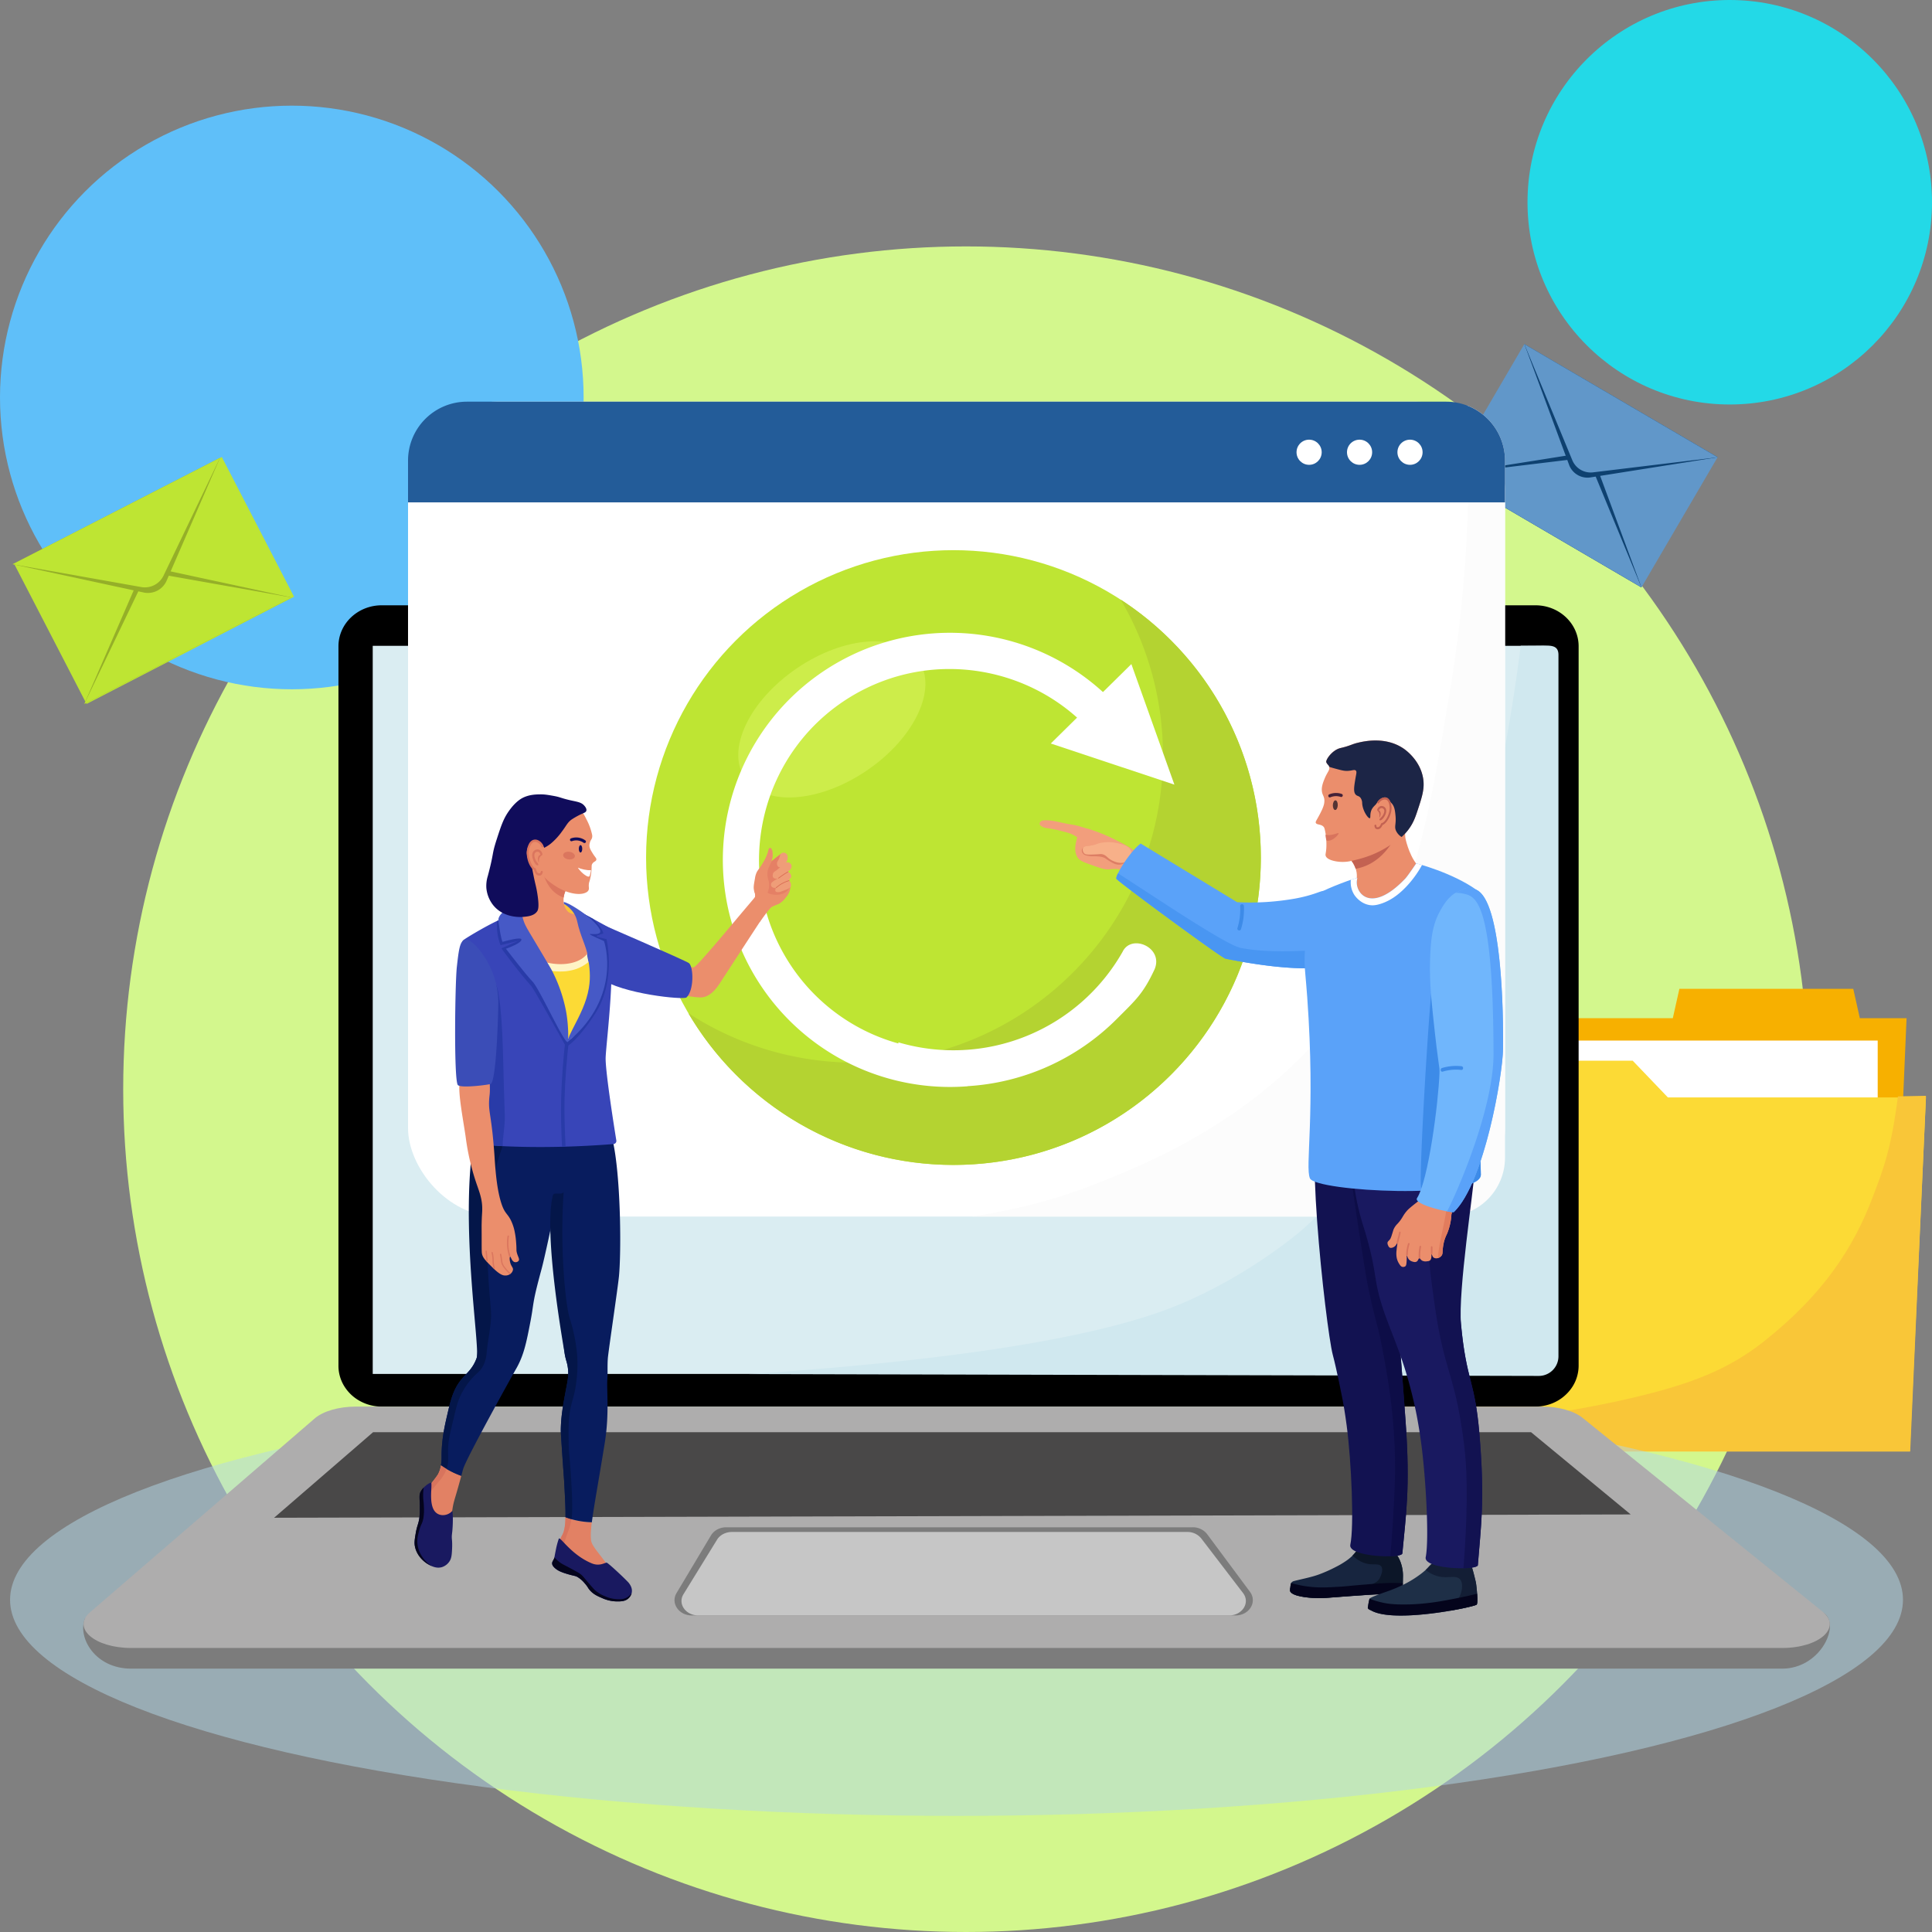
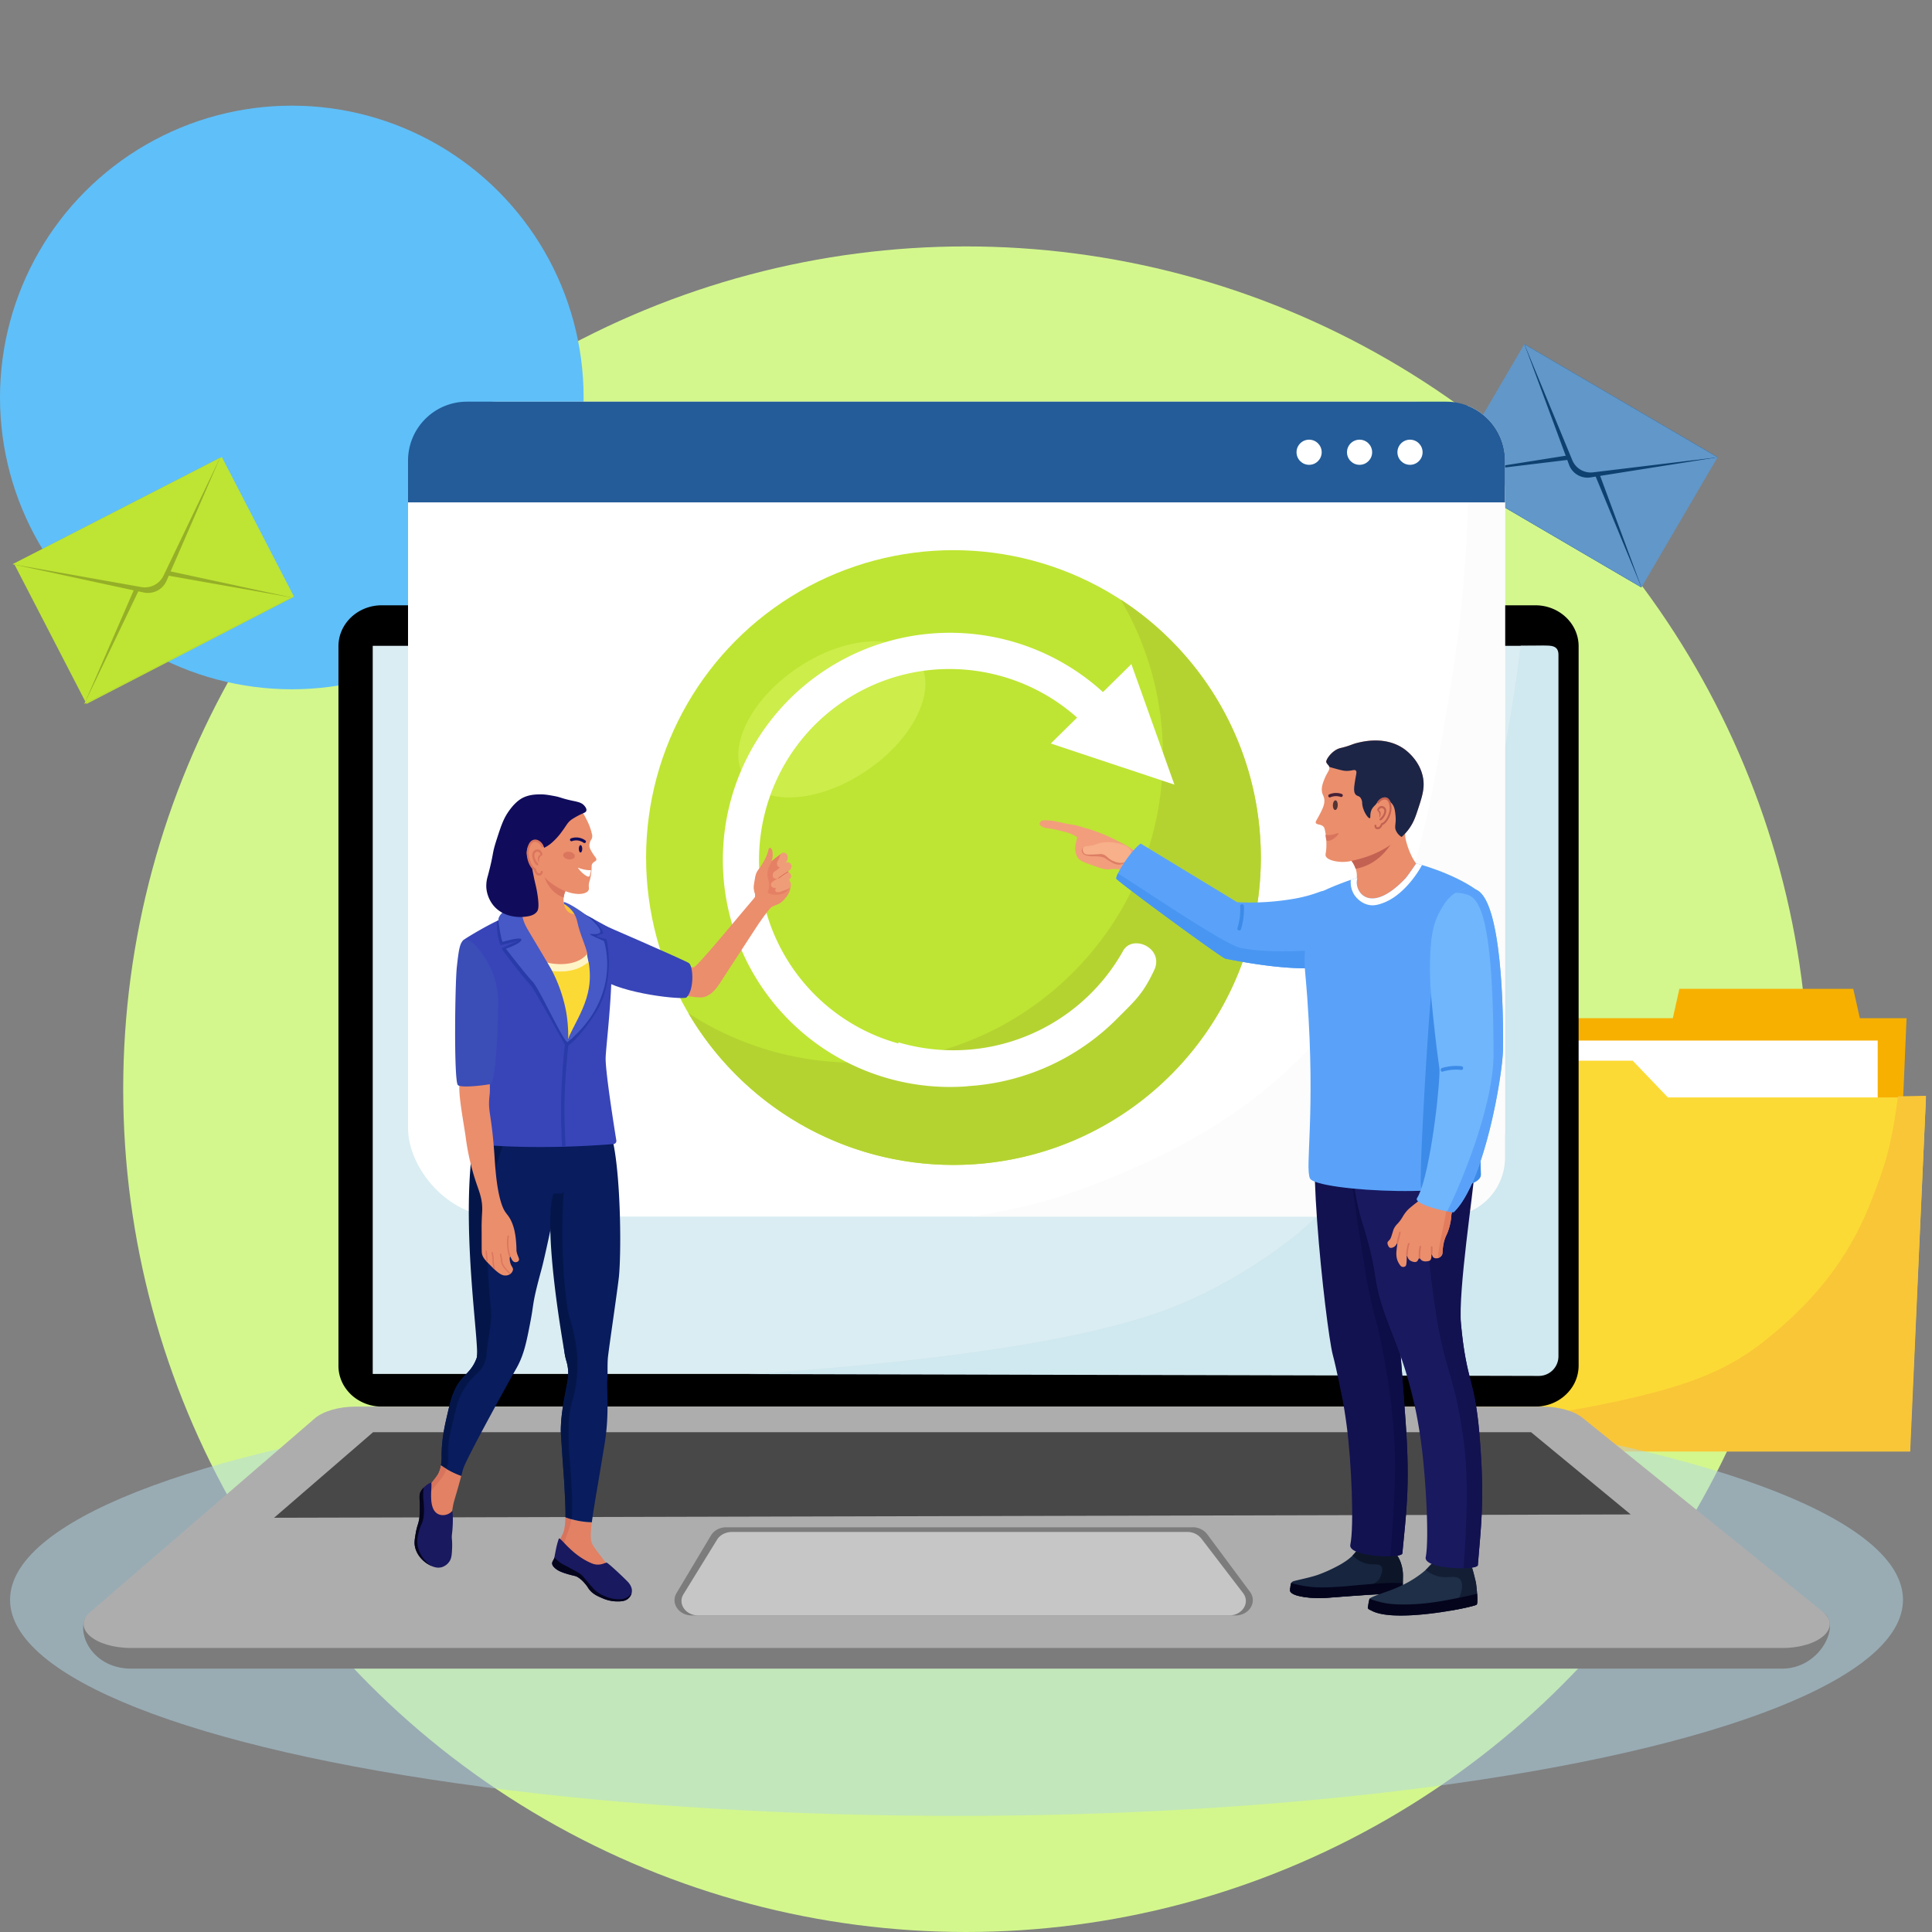
<svg xmlns="http://www.w3.org/2000/svg" viewBox="0 0 1920 1920">
  <rect x="0" y="0" width="1920" height="1920" fill="#808080" stroke="none" />
  <defs>
    <style>.cls-1{fill:#d3f78d;}.cls-2{fill:#23d9e7;}.cls-3{fill:#5fbff9;}.cls-4{fill:#6197c9;}.cls-5{fill:#0e4170;}.cls-6{fill:#bee533;}.cls-7{fill:#95af28;}.cls-8{fill:#f7b000;}.cls-9{fill:#fff;}.cls-10{fill:#fcda35;}.cls-11{fill:#f9c638;}.cls-12{fill:#ffe85f;}.cls-13{fill:#b3d9e8;opacity:0.5;}.cls-14{fill:#daedf2;}.cls-15{fill:#333;}.cls-16{fill:#7c7c7c;}.cls-17{fill:#aeadad;}.cls-18{fill:#494848;}.cls-19{fill:#c6c6c6;}.cls-20{fill:#d0e8ef;}.cls-21{fill:#fcfcfc;}.cls-22{fill:#235c99;}.cls-23{fill:#b4d331;}.cls-24{fill:#cded4a;}.cls-25{fill:#e28164;}.cls-26{fill:#eb8e6c;}.cls-27{fill:#e58065;}.cls-28{fill:#fba78d;}.cls-29{fill:#ef9d78;}.cls-30{fill:#d86a50;}.cls-31{fill:#081c5e;}.cls-32{fill:#041649;}.cls-33{fill:#d8745d;}.cls-34{fill:#191960;}.cls-35{fill:#fff4c5;}.cls-36{fill:#3845b8;}.cls-37{fill:#f9c23a;}.cls-38{fill:#293ba8;}.cls-39{fill:#db765e;}.cls-40{fill:#4659c6;}.cls-41{fill:#100c5b;}.cls-42{fill:#c36252;}.cls-43{fill:#04041c;}.cls-44{fill:#3b4db7;}.cls-45{fill:#f29e7c;}.cls-46{fill:#dd7e64;}.cls-47{fill:#f7b089;}.cls-48{fill:#5aa2f9;}.cls-49{fill:#4996f2;}.cls-50{fill:#1c2546;}.cls-51{fill:#543434;}.cls-52{fill:#442138;}.cls-53{fill:#17253f;}.cls-54{fill:#0c1628;}.cls-55{fill:#121251;}.cls-56{fill:#0d0d47;}.cls-57{fill:#1e2f47;}.cls-58{fill:#131e35;}.cls-59{fill:#3d8be8;}.cls-60{fill:#ffcc3e;}.cls-61{fill:#e27c5d;}.cls-62{fill:#70b6fc;}</style>
  </defs>
  <g id="Layer_2" data-name="Layer 2">
    <g id="Layer_1-2" data-name="Layer 1">
      <circle class="cls-1" cx="960" cy="1082.44" r="837.56" />
-       <circle class="cls-2" cx="1719.01" cy="200.99" r="200.99" />
      <circle class="cls-3" cx="290" cy="395" r="290" />
      <rect class="cls-4" x="1498.2" y="351.59" width="149.85" height="222.54" transform="translate(379.18 1586.89) rotate(-59.67)" />
      <path class="cls-5" d="M1566.15,451.28l-127,20.13L1631.28,583.8l-44.65-120.57A19.53,19.53,0,0,0,1566.15,451.28Z" />
      <path class="cls-4" d="M1563.17,456.41l-124,15L1631.28,583.8l-47.66-115.42A19.77,19.77,0,0,0,1563.17,456.41Z" />
      <path class="cls-5" d="M1559.56,462.54a19.54,19.54,0,0,0,20.46,12l127-20.14L1514.92,342Z" />
      <path class="cls-4" d="M1562.58,457.43a19.77,19.77,0,0,0,20.44,12l124-15L1514.92,342Z" />
      <rect class="cls-6" x="35.36" y="499.23" width="231.66" height="155.99" transform="matrix(0.89, -0.46, 0.46, 0.89, -246.85, 132.69)" />
      <path class="cls-7" d="M137.12,576.86,83.78,699.57,289.89,593.81,159.06,565.57A20.33,20.33,0,0,0,137.12,576.86Z" />
      <path class="cls-6" d="M140,582.35,83.78,699.57,289.89,593.81l-128-22.72A20.56,20.56,0,0,0,140,582.35Z" />
      <path class="cls-7" d="M143.32,588.94a20.32,20.32,0,0,0,22-11.25L218.63,455,12.52,560.71Z" />
      <path class="cls-6" d="M140.52,583.43a20.56,20.56,0,0,0,21.93-11.25L218.63,455,12.52,560.71Z" />
      <polygon class="cls-8" points="1662.42 1011.89 1668.96 982.69 1841.75 982.69 1848.29 1011.89 1894.72 1011.89 1879.69 1363.7 1349.11 1363.7 1334.08 1011.89 1662.42 1011.89" />
      <rect class="cls-9" x="1368.36" y="1034.1" width="497.66" height="277.75" transform="translate(3234.39 2345.95) rotate(-180)" />
      <polygon class="cls-10" points="1622.55 1054.09 1657.54 1090.61 1914 1090.61 1897.93 1442.42 1330.87 1442.42 1313.73 1054.09 1622.55 1054.09" />
      <path class="cls-11" d="M1886.13,1089.54c-6.61,52.47-14.62,72.73-25.2,100.55-18.93,49.76-48.86,96.25-108.12,143.1-35.66,28.2-73.41,42.62-131.5,56.16-64.88,15.14-163.44,31.12-291.28,26l1.24,27.1h567.07L1914,1089Z" />
      <path class="cls-12" d="M1454.74,1086l-99.26-.66a7.18,7.18,0,0,0-7.22,7.08c-.46,33.9-1.91,177.35,6.36,177.35,18.76,0-4-70.14,43.78-127.21,16.06-19.19,40-33.53,59.43-42.94C1464.66,1096.3,1462.32,1086,1454.74,1086Z" />
      <ellipse class="cls-13" cx="950.58" cy="1589.84" rx="940.58" ry="214.76" />
      <g id="LAPTOP">
        <path d="M1568.82,642.25v714.9a37.32,37.32,0,0,1-.66,7,38.56,38.56,0,0,1-7.1,16.28,42.86,42.86,0,0,1-24.34,16.08l-.31.08a43.28,43.28,0,0,1-10.54,1.25H379.3a44.52,44.52,0,0,1-22.36-5.95,41.8,41.8,0,0,1-15.38-15.24,38.63,38.63,0,0,1-5.21-18.63,8.72,8.72,0,0,1,0-.89V642.25c0-22.49,19.25-40.71,43-40.71H1525.87C1549.58,601.54,1568.82,619.76,1568.82,642.25Z" />
        <rect class="cls-14" x="370.41" y="641.81" width="1164.33" height="723.59" />
        <polygon class="cls-15" points="1328.85 1454.07 576.84 1454.07 591.58 1448.54 1315.13 1448.54 1328.85 1454.07" />
        <path class="cls-16" d="M1771,1658.29H130.48c-36.47,0-53.59-31.43-46.09-49.69l228.33-178.4c8.46-7.31,24.07-11.8,40.95-11.8H1532.52c16.39,0,31.61,4.24,40.24,11.2L1814,1604.13C1828.1,1617.31,1808.11,1658.29,1771,1658.29Z" />
        <path class="cls-17" d="M1771,1637.75H130.48c-36.47,0-59.24-19.75-40.95-35.53l223.19-192.56c8.46-7.31,24.07-11.8,40.95-11.8H1532.52c16.39,0,31.61,4.24,40.24,11.2l238.5,192.57C1830.78,1617.39,1808.11,1637.75,1771,1637.75Z" />
        <polygon class="cls-18" points="1620.57 1505.03 272.4 1508.33 370.79 1423.29 1521.52 1423.29 1620.57 1505.03" />
        <path class="cls-16" d="M1185.33,1517.8H721.72c-6.36,0-12.2,3.11-15.17,8.08l-34.22,57.29c-6,10.09,2.25,22.23,15.17,22.23h540.37c13.65,0,21.83-13.39,14.35-23.47l-42.55-57.28A17.84,17.84,0,0,0,1185.33,1517.8Z" />
        <path class="cls-19" d="M1179.84,1522.45H727.42c-6.21,0-11.91,2.94-14.81,7.65l-33.4,54.25c-5.88,9.56,2.2,21.05,14.81,21.05h527.33c13.32,0,21.3-12.68,14-22.22l-41.52-54.25A17.57,17.57,0,0,0,1179.84,1522.45Z" />
        <path class="cls-20" d="M1528.79,641.65l-17.52.11c-17,133.91-43.62,232.07-68.49,311.84-44.09,141.43-85.44,212.94-148.51,268.37,0,0-52.1,45.79-125.07,75.56-79.9,32.6-227.14,54.89-424.58,68l784.63,1.85a19.53,19.53,0,0,0,19.53-19.52v-697C1548.78,640,1539.57,641.65,1528.79,641.65Z" />
      </g>
      <rect class="cls-9" x="405.5" y="399.18" width="1090.17" height="809.81" rx="87.95" />
      <path class="cls-21" d="M1458,403a1347.84,1347.84,0,0,1-16.33,279c-22.76,138.28-38.49,233.9-112.35,327.68C1248,1113,1142.56,1155.13,1090.61,1175.88c-40,16-78.14,25.68-124.5,33.11h471a58.55,58.55,0,0,0,58.55-58.55V457.74A58.58,58.58,0,0,0,1458,403Z" />
      <path class="cls-22" d="M1495.67,457.74a58.56,58.56,0,0,0-58.55-58.56H464.05a58.55,58.55,0,0,0-58.55,58.56v41.53H1495.67Z" />
      <circle class="cls-9" cx="1351.12" cy="449.44" r="12.5" />
      <circle class="cls-9" cx="1300.98" cy="449.44" r="12.5" />
      <circle class="cls-9" cx="1401.25" cy="449.44" r="12.5" />
      <circle class="cls-6" cx="947.54" cy="852.22" r="305.47" />
      <path class="cls-23" d="M1113.71,595.87a304.07,304.07,0,0,1,42,154.68c0,168.7-136.76,305.47-305.47,305.47a304,304,0,0,1-166.16-49.12c53.08,90.23,151.2,150.79,263.46,150.79,168.7,0,305.47-136.76,305.47-305.47C1253,744.8,1197.55,650.33,1113.71,595.87Z" />
      <ellipse class="cls-24" cx="826.68" cy="714.94" rx="104.28" ry="61.55" transform="translate(-258.75 586.95) rotate(-34.13)" />
      <polygon class="cls-9" points="1044.26 738.89 1167.1 779.76 1124.34 659.95 1044.26 738.89" />
      <path class="cls-9" d="M1115.56,946a193.37,193.37,0,0,1-222.75,89.87c0,.38,0,.75,0,1.13a189,189,0,0,1-111.47-84.86c-53.85-89.64-24.74-206.37,64.89-260.23,81.29-48.84,184.86-29.45,243.61,41.44,10.06-6.73,19.78-13.88,28.28-22.44a225.68,225.68,0,1,0-156.53,368.62l0-.12a228.71,228.71,0,0,0,148.27-66.78c19-19,26.2-25.09,37.51-49.25C1156.72,941.55,1124.26,927.57,1115.56,946Z" />
      <path class="cls-25" d="M438.25,1456.22a28.83,28.83,0,0,1-2.82,8.68c-1.48,2.83-10.72,14.07-11.89,15.64-4.49,6-1.07,13.56-.43,27.49.81,17.41-3.8,21.73.43,28.91,3.11,5.29,9.4,9.39,13.59,7.58,3-1.3.91-6.16,6.79-20.38,5.1-12.32,4.81-22.93,7.22-31.75,1.3-4.75,1.43-4.74,4.25-14.7,1.47-5.21,2.4-8.62,3-11a84.24,84.24,0,0,1-20.18-10.45Z" />
      <path class="cls-26" d="M755.32,915.93c.23-.53,9.16-12.81,11.2-14.29,1.87-1.35,6.25-2.69,7.94-3.66a21.78,21.78,0,0,0,6.33-5.9,19.52,19.52,0,0,0,4-6.72,15,15,0,0,0,.56-7.21c-.49-2.67-1.53-3.59-2.77-6.09-1.8-3.66-2.32-8.16-3.35-17.17-.48-4.14-.52-5.94-1.7-6.42-.94-.38-2,.33-6.69,4.15-4,3.28-6.05,4.92-8.31,7-3.77,3.39-5.65,5.09-6.2,5.76a30.71,30.71,0,0,0-6.53,14.85c-.29,2.25,1,8.55.43,11.5-.22,1.07-8.12,13.9-9.37,15C735.45,911.24,754.66,917.46,755.32,915.93Z" />
      <path class="cls-27" d="M782.56,872.06a22.42,22.42,0,0,1-1.77-5.54l-4.63-17.88c-1.8,1.25-5.13,3.8-5.34,4l-4,3.22c-.59.77-1.2,1.62-1.79,2.53-1.9,2.9-3,4.52-3.41,6.94-.41,2.23.18,2.56,1.14,9.67.53,3.95.79,6,.6,7.95-.42,4.3-.42,2.32-.71,3.66-.36,1.6,12.32,5.51,19.6-1.11,1.19-1.08,2.45-3.57,3.25-4.65a14.23,14.23,0,0,0-.22-2.68C784.84,875.48,783.8,874.56,782.56,872.06Z" />
      <path class="cls-28" d="M774.05,872.6l-.32.15Z" />
      <path class="cls-29" d="M784.3,875c-.22-1.45,1.74-1.91,2-3.72a4.91,4.91,0,0,0-1.93-4.15c-.47-.33-.9-.46-1-.85-.08-.59.84-.86,1.79-1.9a5.28,5.28,0,0,0,1.52-3.7,4.07,4.07,0,0,0-.74-2,4.32,4.32,0,0,0-2.62-1.67,4.6,4.6,0,0,0-2.43.22c-1.06.37-1.55.92-2.95,2.24-.32.31-2.25,2.12-4.23,3.75-1.15.95-1.73,1.43-2.43,1.94-1.68,1.23-2.17,1.38-2.68,2.22a5.08,5.08,0,0,0-.66,2.75,3.05,3.05,0,0,0,.36,1.79,3.2,3.2,0,0,0,2.24,1.23,6,6,0,0,0,3.17-.4l.32-.15-.32.15a30.38,30.38,0,0,0-6.24,3.82,3.47,3.47,0,0,0-1.18,1.69,3.19,3.19,0,0,0,.61,2.86,3.52,3.52,0,0,0,2.14,1.15,7,7,0,0,0,2.08.07s-1,2.14-.46,3.28c.48,1,2.18,1,2.77,1,1.21,0,1.93-.29,3.83-1,3.66-1.41,4.68-1.59,6.63-2.8,1.48-.92,1.76-1.35,1.9-1.64.73-1.47.13-3.5-.62-4.75C784.67,875.57,784.39,875.58,784.3,875Z" />
      <path class="cls-30" d="M782.08,866.68c-.81.46-1.74,1-2.47,1.46l-.45.3c-1.9,1.27-4.49,3-5.86,4.14l.42.51c1.34-1.11,3.92-2.84,5.8-4.1l.45-.31c.71-.47,1.62-1,2.43-1.43l1.15-.65-.33-.56C782.89,866.24,782.5,866.45,782.08,866.68Z" />
-       <path class="cls-30" d="M783,875.16a24.63,24.63,0,0,0-2.8,1.06,46.48,46.48,0,0,0-5,2.63c-1,.64-2.91,2.14-4.28,3.23l.4.51c1.36-1.08,3.23-2.57,4.23-3.18a44.38,44.38,0,0,1,4.89-2.6,23.82,23.82,0,0,1,2.73-1l1.24-.44-.25-.6C783.87,874.86,783.46,875,783,875.16Z" />
      <path class="cls-26" d="M762.65,868.87a17.47,17.47,0,0,1,.56-4.63c.52-2,1-2.5,2.17-5.09a29.65,29.65,0,0,0,2.2-6.26,19.2,19.2,0,0,0,0-7.14,6.89,6.89,0,0,0-.94-2.21,1.39,1.39,0,0,0-2.34-.39c-.75.66-.45,1.88-2,6a46.19,46.19,0,0,1-3.17,6.68,73.93,73.93,0,0,1-4.41,7,34.1,34.1,0,0,0-2.44,3.47,20.43,20.43,0,0,0-2,6.62c-1,5.56-1.5,8.35-1.15,10.63.37,2.44.87,5.64,3.46,7.23a7,7,0,0,0,6.7.18c4.53-2.38,6-10.61,4.47-16A20.06,20.06,0,0,1,762.65,868.87Z" />
      <path class="cls-29" d="M782.21,849.39a4.22,4.22,0,0,0-3.9-2,3.71,3.71,0,0,0-1.77.64c-1.31.92-1.22,2.21-2.11,4.63-1.17,3.21-2.22,3.34-2.24,5.36a4.06,4.06,0,0,0,1.27,3.37,3.54,3.54,0,0,0,2.91.48,4.54,4.54,0,0,0,2.08-1.65c2.32-2.6,3.48-3.9,3.89-5.09a8.59,8.59,0,0,0,.45-3.46A4.87,4.87,0,0,0,782.21,849.39Z" />
      <path class="cls-25" d="M562,1507.79c-.15,7.92-1,13.38-3,17.3a42.41,42.41,0,0,0-5.1,16.12c-.35,3.66-.78,8.27,1.27,12.32,2.82,5.53,7.35,4.22,17.84,9.48s13.42,10.34,23.36,11.85c5,.76,6.25-.22,6.8-.95.8-1.08,11.5,3.76,3-13.78-5.55-11.52-17.81-22.15-18.77-29.35a52.79,52.79,0,0,1,0-10.9c.16-2.12.39-4.46.71-7.07a80,80,0,0,1-26.21-5Z" />
      <path class="cls-31" d="M565.48,1128.66c-4.1-17.14-69.36-19.7-81.6-2-3.26,4.7-6.33,212.35-10.23,223.07-4,11-10.22,15-15.29,21.33-8.09,10-10.6,20.83-14,35.55-2.22,9.54-5.5,23.69-5.52,39.81a57.9,57.9,0,0,1-.58,9.81,84.24,84.24,0,0,0,20.18,10.45c1.09-4.11,1.35-5.28,2.06-7.46,3.65-11.25,48-91.27,52.23-98.59,7.93-13.7,10.41-26.53,14.44-47.39,2.71-14,2.2-16.73,5.53-30.81,1.71-7.24,4.17-16.35,5.52-21.33C544,1239.79,566.1,1131.22,565.48,1128.66Z" />
      <path class="cls-31" d="M615.15,1268c3.1-33.06,1-144.5-14.41-151.92-19.42-9.33-44-3.67-48.83,15.26-9.59,37.86,8,206,9.23,213.66,1.18,7.46,2.77,9,3.4,16.12.65,7.42-.57,11.52-2.55,22.27-2.52,13.71-4.55,24.8-4.67,37.92,0,2,.41,8.5,1.27,21.33,1.82,27.08,1.79,24.66,2.13,30.81.8,14.92,1.4,26,1.25,34.36a80,80,0,0,0,26.21,5c1.83-14.83,6.3-38.38,12.88-79.2,4.7-29.11,1.64-53.4,2.55-63.51.4-4.46-.09-12.1.43-19.9C604.46,1343.72,614.06,1279.62,615.15,1268Z" />
      <path class="cls-32" d="M471.93,1125.14c-16.13,88.62,5.62,213.86,1.72,224.58-4,11-10.22,15-15.29,21.33-8.09,10-10.6,20.83-14,35.55-2.22,9.54-5.5,23.69-5.52,39.81a57.9,57.9,0,0,1-.58,9.81c1.73,1.21,3.57,2.42,5.57,3.59,2.73-7.63.88-11.65,1.61-23.09.42-6.59,2.16-13.8,5.64-28.21,2.4-9.91,3.63-15,5.64-19.42a71.23,71.23,0,0,1,11.91-18.8c5.51-6.2,8.25-6.94,11.28-12.54a33.68,33.68,0,0,0,3.76-13.79c1.1-12.15,4.08-24.14,4.39-36.34.39-15.49-16.12-113.87,17.55-182.48C500,1126.52,472.82,1120.24,471.93,1125.14Z" />
      <path class="cls-33" d="M435.43,1464.9c-1.48,2.83-10.72,14.07-11.89,15.64-2.3,3.07-2.52,6.56-2.11,11.08a208.76,208.76,0,0,1,14.6-19.18,37.69,37.69,0,0,0,7.52-11.91l.27-.72c-2-1.17-3.84-2.38-5.57-3.59A28.83,28.83,0,0,1,435.43,1464.9Z" />
      <path class="cls-34" d="M428.63,1473.63c-.23-1.31-8.89,4.14-11.09,9.78-1.17,3-.37,7.27-.37,12.94,0,4.49,0,7.32-.22,10-.58,7.62-2.42,9-3.82,17.41-1,6-1.5,9-.85,12.74,2,11.09,11.45,17,12.53,17.63,3,1.78,8.59,5.15,14.65,3.18a14.19,14.19,0,0,0,7-5.3c1.92-2.73,2.45-5.57,2.76-11.68.58-11.2-.75-10.22,0-16.14,1.24-9.84.94-23.55,0-22.46-4.05,4.83-13.95,6.31-18.21-1.4C426.51,1492.1,429.39,1477.89,428.63,1473.63Z" />
      <path class="cls-10" d="M536.44,954.5c-1.7,4.12,5.75,7.11,13.31,21.52,3.83,7.28,5.67,13.92,9.34,27.18,2.13,7.67,3.2,11.61,3.4,16.7.24,6,1.72,12.21,3,12.89,2.67,1.41,9.47-12,15.7-22.51,11.9-20.08,11.77-39.66,11.61-48.42-.14-7.08-.49-25.42-7.08-27.18-4.3-1.15-6.57,6-16.42,11.61C553.53,955.26,538.85,948.66,536.44,954.5Z" />
      <path class="cls-35" d="M585.71,934.68c-4.3-1.15-6.57,6-16.42,11.61-15.76,9-30.44,2.37-32.85,8.21-1.08,2.61,1.52,4.77,5.49,9.67,6.31.85,15.89,2.12,23.55.6,5.19-1,14.19-2.34,26.62-15.32C591.32,942.57,589.61,935.72,585.71,934.68Z" />
      <path class="cls-26" d="M750.21,891.68c-9.7,11.08-57.93,70.13-61,69.73-28.54-3.73-82.48-33.78-85.84-33-8.15,1.86-13.77,16.8,13,37,6.7,5,55,25.33,79.52,25.84,5.08.11,11.84-2.46,18.93-13.26,9-13.71,47.53-73.3,48.65-74.24C759.34,901,754.9,893.34,750.21,891.68Z" />
      <path class="cls-36" d="M596.28,972.08c21.79,15.73,83.24,21.82,86,19.14,7.53-7.35,7-29.81,2.51-34-2.25-2.13-92.7-41.27-92.7-41.27C584.79,920.38,574.63,956.44,596.28,972.08Z" />
      <path class="cls-37" d="M567.59,902.26a39.68,39.68,0,0,0-4.67-2.69c-4.39-2.24-11.42-5.82-20.25-7.36-4.69-.82-18.65-3.25-30.29,4.24-3.92,2.53-7.62,6.2-7.08,7.08.64,1.06,6.74-2.86,14.3-4.67,12.91-3.1,24.42,1.3,33.26,4.67C570,910.07,578,919,579.48,917.41,580.77,916,575.39,907.59,567.59,902.26Z" />
      <path class="cls-26" d="M565.1,880c-.68,1.47-2.31,2.95-3.68,6.79a20.23,20.23,0,0,0-1.13,10.48,15,15,0,0,0,3.68,8.21c3.23,3.3,6.37,2.41,11,4.53,7,3.15,14,29.33,9.91,36-8.7,14.09-32.85,14.6-48.7,8.21-15.54-6.28-30.31-22.12-28.31-35.39,1-6.72,5.43-6.89,9.34-17.84,3.21-9,1.78-13.11,3.12-26.62,1.82-18.33,2.73-27.49,7.93-30C540.36,838.42,569.71,870,565.1,880Z" />
      <path class="cls-36" d="M460.2,934.56c1.16-1.56,33.06-20.53,41.48-22.34a14.34,14.34,0,0,1,4.53-.56c8.44.87,13.15,12.77,17.56,22.65,11.55,25.91,12.72,19.27,26.89,51.53,8.59,19.55,9.7,25.48,10.2,28.88,2.11,14.38,2.07,17.32,4.62,18.07,3.2.93,7.7-7.12,10.38-13,10.26-22.42,15.39-33.63,16.43-49.54.58-8.94-1.26-31.74-15.36-51.45-2.89-4-6.25-14.51-5.6-15.09.4-.35,35.54,18.88,36.18,19.48,4.5,4.21.92,25.93.07,51.3-1.14,33.7-5.81,70.27-5.71,77.87.18,15.36,8.42,67.37,10.63,81a3.12,3.12,0,0,1-2.83,3.59c-85.56,6.79-139.62-.22-139.62-.22s15.3-57.79,20.81-86.88C496.88,1018.13,450.17,948,460.2,934.56Z" />
      <path class="cls-38" d="M558.53,1139.41c-.8-15.45-1.27-33-.85-48.49.49-18.14,2.18-40.58,4.33-58.61l3.47.48c-2.13,17.92-3.92,40.18-4.41,58.23-.41,15.36.21,33,1,48.32Z" />
      <path class="cls-38" d="M493.9,922.4a51.75,51.75,0,0,0,3.55,16.93l17.75-4.39-16.92,7.52s16.34,22.64,29.46,37.18c3.08,3.42,34.88,60.79,34.88,60.79s10.66-4.94,28.83-33c21.25-32.81,11.28-74.16,11.28-74.16s-10-2.18-10-2.93,6.68-2.5,6.68-2.5,1-2.81-7.31-11.91c-.81-.89-1.65-1.79-2.53-2.7-9-4.88-18-9.68-18.22-9.5-.65.58,2.71,11.06,5.6,15.09,14.1,19.71,15.94,42.51,15.36,51.45-1,15.91-6.17,27.12-16.43,49.54-2.68,5.86-7.18,13.91-10.38,13-2.55-.75-2.51-3.69-4.62-18.07-.5-3.4-1.61-9.33-10.2-28.88-14.17-32.26-15.34-25.62-26.89-51.53-4.41-9.88-9.12-21.78-17.56-22.65a14.34,14.34,0,0,0-4.53.56,38.05,38.05,0,0,0-7.86,3.25C493.77,917.37,493.77,919.72,493.9,922.4Z" />
      <path class="cls-39" d="M565.1,880a5.13,5.13,0,0,0,.38-1.26A50.05,50.05,0,0,1,557,873.1c-11.34-9.27-14.63-20.52-17-19.54-3.23,1.34-1.68,24.3,13.17,34.83a29,29,0,0,0,7,3.61,23.46,23.46,0,0,1,1.28-5.26C562.79,882.9,564.42,881.42,565.1,880Z" />
      <path class="cls-40" d="M514.14,895.8c-1.59-.43-4.1,1.69-9.06,6-5.83,5-8.77,7.58-9.63,11-.3,1.23-.25,1.89.85,9.06,1.92,12.51,3.12,14.16,3.12,14.16s17.86-5.22,18.68-2.55c1.14,3.68-15.31,9.38-15.31,9.38s19.3,25.21,26.36,32.52c7.22,7.48,32.27,63.42,35.11,60,.59-.72,1-15.25-1.7-30.3A149.56,149.56,0,0,0,549,965.45c-1.51-3-7.05-12.29-18.12-30.86-7.67-12.85-9.4-15.51-11.05-21.23C517.12,904,517.6,896.75,514.14,895.8Z" />
      <path class="cls-40" d="M560.5,898.39s10.52,5.08,13.1,17.27c3.09,14.61,9.23,25,10.76,35.39,1.48,10.1,2.82,19.18.85,30.86-2.41,14.29-8.76,26.54-16.14,40.78-4.79,9.24-5.81,13.52-4.81,12.7,55-45.5,36-100.19,36-100.19s-14.24-6.09-14.15-6.8,8.63,1.09,10.19-1.7c1.87-3.34-7.24-11.65-9.06-13.31-7.69-7-22.47-16.38-27-17C560.16,896.39,560.44,898.05,560.5,898.39Z" />
      <path class="cls-26" d="M579.83,808.88c.8,1,1.85,3.12,4,7.36a59.2,59.2,0,0,1,4.53,13,7.11,7.11,0,0,1,0,3.4c-.37,1.36-1,1.8-1.7,3.4a13.49,13.49,0,0,0-.85,3.4c-.29,2.88,1.14,5.28,3.12,8.49,2.56,4.17,4.05,4.92,3.68,6.51-.42,1.81-2.49,1.56-4,4-1,1.63-.43,2.36-.85,7.08a58.64,58.64,0,0,1-1.42,8.49c-.69,2.77-1,2.87-1.13,4.53-.33,3.12.47,4.29-.29,6-.89,2-3.11,2.72-4.24,3.11-5.37,1.85-16.72.65-28.6-7.08-4.75-3.09-10.14-6.59-14.44-13.59a39.75,39.75,0,0,1-5.38-24.35c1.33-15.65,11.09-25.3,15.86-30,5.42-5.36,12.9-12.76,21-11C574.83,802.74,579.38,808.32,579.83,808.88Z" />
      <path class="cls-41" d="M580.68,800.67c.6.69,2.63,3,2,5.09-.55,1.73-2.62,2.14-6.51,4a80.09,80.09,0,0,0-7.08,4c-4.92,3-5.93,6.36-10.76,12.74a64.12,64.12,0,0,1-11,11.89c-9.83,7.82-15.42,5-18.69,10.76-1.91,3.34-.71,9.4,1.7,21.52,1.6,8.06,2.49,10,3.68,17.56,2.1,13.39.68,16.18-.28,17.55-3.06,4.34-8.95,4.94-13.31,5.38-2.15.22-19.59,1.69-30.3-11.61a32.17,32.17,0,0,1-6.79-17,32.81,32.81,0,0,1,1.41-11.89c6.49-24.33,3.66-20.38,8.78-36.24,4.39-13.57,6.68-20.51,11.89-28,7-10.08,12.92-13,14.73-13.87,6.4-3,12.79-3.06,16.42-3.12,4.53-.07,7.75.49,13,1.42,7.91,1.39,6.81,2.06,17.56,4.53C574.23,796.93,577.79,797.34,580.68,800.67Z" />
      <path class="cls-26" d="M531.09,835.55c-4.39.78-6.89,6.1-7.45,10.32-.85,6.5,3.51,13.07,7.57,17.69,2.25,2.56,4,5.49,5.7,5.17,5.36-1,8-20,2.57-29C539.29,839.47,535.64,834.75,531.09,835.55Z" />
      <path class="cls-39" d="M535.82,844.45a5.05,5.05,0,0,0-5.82,1.82c-2,2.76-.83,7.29.78,10.33.68,1.27,2,3.27,3.37,3.41.15,0,1.81,0,.13-2.27l-.36-.49c-.11-.14-.24-.31-.38-.51-.86-1.16-.5-.67,0,0a13.7,13.7,0,0,1-2-3.94c-.66-2.22-.62-4.07.11-5.08a3.08,3.08,0,0,1,3.46-1.08,3.39,3.39,0,0,1,1.89,2.54,1,1,0,0,0,1,.88,1.17,1.17,0,0,0,1-1.44A5.63,5.63,0,0,0,535.82,844.45Z" />
      <path class="cls-42" d="M534.28,857.74a2.29,2.29,0,0,0-.27-.37Z" />
      <path class="cls-42" d="M533.54,856.74l.38.51.09.12-.5-.67Z" />
      <path class="cls-39" d="M534.5,834.9a6.66,6.66,0,0,0-5.21,0,8.42,8.42,0,0,0-3.84,4.21A19.47,19.47,0,0,0,523.6,850c.67,7.12,4.22,13.37,7.17,14.72l0,.1c.37,1.37,1.36,5,4.77,5.33h0c2.61.27,3.48-1.64,3.86-3.29a1.13,1.13,0,0,0-.83-1.4h0a1.07,1.07,0,0,0-1.18.89c-.33,1.42-.72,1.61-1.62,1.52h0c-1.8-.18-2.52-1.91-3-3.75-.19-.68-.35-1.26-1-1.44-2-.55-5.51-6.24-6.14-13a17,17,0,0,1,1.58-9.5A6.33,6.33,0,0,1,530,837a4.89,4.89,0,0,1,3.78.09,8.12,8.12,0,0,1,4.29,4.34,1,1,0,0,0,1.29.5,1.2,1.2,0,0,0,.54-1.59A10.19,10.19,0,0,0,534.5,834.9Zm-3.23,30Z" />
      <path class="cls-39" d="M535.87,850.06a4.74,4.74,0,0,0-1.27,3.46c-.1,1.8.49,3.51.8,3.47s-.31-3.19,1.42-5.49c.89-1.19,2-1.51,1.86-1.86S537,849.15,535.87,850.06Z" />
      <path class="cls-41" d="M581.94,837.3a1.5,1.5,0,0,1-2,.22,12.71,12.71,0,0,0-6.79-2.34,12.44,12.44,0,0,0-4.71.75,1.49,1.49,0,0,1-1.85-.75h0a1.49,1.49,0,0,1,.82-2,15.33,15.33,0,0,1,14.26,2,1.49,1.49,0,0,1,.26,2.2Z" />
      <path class="cls-41" d="M578.63,843.55c0,2-.76,3.68-1.7,3.68s-1.7-1.64-1.7-3.68.76-3.68,1.7-3.68S578.63,841.52,578.63,843.55Z" />
      <path class="cls-9" d="M587.12,864.74c-3.79.43-10.19-1.27-12.6-2.4-.82-.39,2.51,3.91,5.1,5.94,1.47,1.16,4.64,3.65,6.09,2.69C586.05,870.75,587.71,864.68,587.12,864.74Z" />
      <path class="cls-39" d="M571.31,851.05c-.27,2.09-3.1,3.43-6.32,3s-5.6-2.45-5.33-4.53,3.1-3.43,6.32-3S571.58,849,571.31,851.05Z" />
-       <path class="cls-38" d="M499.92,1047.93c-1.52-59-6.58-68.59-6.58-68.59-3-.49-4.86,14.36-9.46,28.16,5.34,16.11,9,31.53,7,42.41-5.51,29.09-22.37,86.46-22.37,86.46s19.56,1.34,31.07,2.72c-.34-7.5,2.47-19.65,2.06-31.13C500.86,1086.88,500.5,1070.66,499.92,1047.93Z" />
      <path class="cls-43" d="M418.48,1545.29a28,28,0,0,1-3.76-12.38c-.21-4.28.71-7.68,1.73-11.43,1.81-6.71,3.17-7,4.23-12.38a48,48,0,0,0,.62-10.81c-.09-5.58-.7-6.81-.78-11.28a52,52,0,0,1,.58-8.69,15.91,15.91,0,0,0-3.56,5.09c-1.17,3-.37,7.27-.37,12.94,0,4.49,0,7.32-.22,10-.58,7.62-2.42,9-3.82,17.41-1,6-1.5,9-.85,12.74,2,11.09,11.45,17,12.53,17.63a36,36,0,0,0,4.41,2.34A31.54,31.54,0,0,1,418.48,1545.29Z" />
      <path class="cls-33" d="M559,1525.09a42.41,42.41,0,0,0-5.1,16.12c-.35,3.66-.78,8.27,1.27,12.32.12.22.23.42.35.62,1-4.94,2.28-10.5,4-16.54,4.14-14.93,6.16-16.52,8.15-26.32.09-.47.19-1,.29-1.54-2.12-.61-4.11-1.27-6-2C561.82,1515.71,561,1521.17,559,1525.09Z" />
      <path class="cls-32" d="M567.64,1470.56c-1.46-24.33-2.34-23.84-2.51-37.6-.2-16-.25-24.74,2.51-36.35,1.5-6.32,2.94-9.72,4.38-18.18a149.74,149.74,0,0,0,1.88-22.56c0-22.13-6.84-43-7.52-45.12-4.61-14.31-10.07-71.22-6.22-125.9-3.43,3.1-9.75-.71-10.73,3.17-9.59,37.86,10.49,149.26,11.71,157,1.18,7.46,2.77,9,3.4,16.12.65,7.42-.57,11.52-2.55,22.27-2.52,13.71-4.55,24.8-4.67,37.92,0,2,.41,8.5,1.27,21.33,1.82,27.08,1.79,24.66,2.13,30.81.8,14.92,1.4,26,1.25,34.36,1.85.69,3.84,1.35,6,2C568.64,1505.48,569.25,1497.33,567.64,1470.56Z" />
      <path class="cls-34" d="M555.3,1529.24a82,82,0,0,0-3,11.46c-1.46,7.15-1.22,7.42-2.12,9.13-.77,1.48-1.57,2.47-1.49,4,.07,1.36.8,2.88,3.19,4.88s5.33,3.67,13.59,6c5.72,1.58,6.27,1.3,8.49,2.55a27.29,27.29,0,0,1,7.22,6.37c3,3.37,2.88,4.24,4.89,6.58,3.63,4.25,7.92,6.07,12.1,7.86a36.7,36.7,0,0,0,14.65,3.4c4,0,8.33.07,11.68-3a10.69,10.69,0,0,0,3.4-6.16c.63-4.16-1.72-7.46-2.76-8.91-1.67-2.35-20-19.61-22.08-20.39-1.41-.53-6.85,4-14.92.65C567.16,1545,556.39,1526.11,555.3,1529.24Z" />
      <path class="cls-43" d="M622,1588.06c-3.47,1.58-7,1.32-10,1.1a32.37,32.37,0,0,1-10.34-2.66,35.16,35.16,0,0,1-9.56-5.49c-1.47-1.2-3.35-3.38-7.05-7.67-5.44-6.32-5.7-7-7.68-8.62-1.55-1.3-3.92-2.6-8.62-5.17-8.17-4.47-9.87-4.92-13-7.36a35,35,0,0,1-4.76-4.5,7.15,7.15,0,0,1-.77,2.14c-.77,1.48-1.57,2.47-1.49,4,.07,1.36.8,2.88,3.19,4.88s5.33,3.67,13.59,6c5.72,1.58,6.27,1.3,8.49,2.55a27.29,27.29,0,0,1,7.22,6.37c3,3.37,2.88,4.24,4.89,6.58,3.63,4.25,7.92,6.07,12.1,7.86a36.7,36.7,0,0,0,14.65,3.4c4,0,8.33.07,11.68-3a10.79,10.79,0,0,0,3.23-5.32A14.15,14.15,0,0,1,622,1588.06Z" />
      <path class="cls-26" d="M457.06,1075.68c-2.57,7.7,3.6,39.13,5.73,54.27A236.49,236.49,0,0,0,473,1174.69c3.26,9.69,6.35,16.62,6.23,27.18,0,3.28-.37,5.28-.57,13.88-.08,3.43,0,3.73,0,17,0,11.79,0,12.85.85,15,1.25,3.22,3.95,5.92,9.35,11.32,7.62,7.64,10.82,8.46,13,8.5a8.18,8.18,0,0,0,5.1-1.42,6.6,6.6,0,0,0,2.83-4.24c.25-2.25-1.41-2.94-2.55-6.52-1-3.23-.86-6.36-.28-6.51.74-.19,1.51,4.64,4.53,5.38a3.85,3.85,0,0,0,4-1.41c1-1.66-.59-3.58-1.7-7.37-.91-3.12-.26-3.38-.85-10.47a79.5,79.5,0,0,0-1.41-10.76,45.75,45.75,0,0,0-4-11.89c-2-3.88-3.45-5.1-5.38-7.93-1.19-1.76-3.69-5.79-6.23-17.27-3.22-14.6-4.13-33.11-4.53-38.79-3.05-44.36-6.89-42.69-4.81-60.31.83-7-.29-24.36-2.61-25.68C479.67,1059.93,462.23,1060.23,457.06,1075.68Z" />
      <path class="cls-39" d="M507.16,1266a.65.65,0,0,1-.91,0,46,46,0,0,1-5-5.48,16.26,16.26,0,0,1-2.76-4.53,15.42,15.42,0,0,1-.65-3.22c-.06-.44-.13-1-.22-1.58-.22-1.47-.46-3-.73-4.44a.62.62,0,0,1,.5-.74h0a.63.63,0,0,1,.75.51c.27,1.49.52,3,.74,4.49.09.62.16,1.14.22,1.59a13.1,13.1,0,0,0,.6,3,14.16,14.16,0,0,0,2.55,4.18,45.19,45.19,0,0,0,4.88,5.33.63.63,0,0,1,0,.89Z" />
      <path class="cls-39" d="M491.34,1260.89a.63.63,0,0,1-.81-.41,26.83,26.83,0,0,1-.64-2.61,27.8,27.8,0,0,1-.46-5c0-.82,0-1.67-.12-2.65a32.78,32.78,0,0,0-.84-5.22.63.63,0,0,1,.45-.77h0a.64.64,0,0,1,.78.46,33.19,33.19,0,0,1,.88,5.43c.08,1,.1,1.88.12,2.72a26.78,26.78,0,0,0,.44,4.81c.16.84.37,1.67.61,2.48a.63.63,0,0,1-.41.79Z" />
      <path class="cls-39" d="M484.06,1253.71a.68.68,0,0,1-.7-.68c-.15-1.82-.3-3.64-.47-5.47-.11-1.31-.23-2.63-.35-3.94a.73.73,0,0,1,.56-.83h0a.67.67,0,0,1,.71.67c.12,1.31.23,2.62.35,3.94.16,1.84.32,3.66.47,5.48a.74.74,0,0,1-.57.83Z" />
      <path class="cls-39" d="M506.83,1248.84a.74.74,0,0,1-.92-.44,41.06,41.06,0,0,1-2.1-12.14,40.24,40.24,0,0,1,.61-7.89.71.71,0,0,1,.84-.55h0a.67.67,0,0,1,.58.77,39.54,39.54,0,0,0,1.45,19.41.66.66,0,0,1-.46.84Z" />
      <path class="cls-44" d="M454.79,1078c-3.84-8.27-2.54-101.54-.78-117.17,1.86-16.58,2.94-25.3,7.65-26.76,7.64-2.36,19.35,16.14,21.23,19.12a83.48,83.48,0,0,1,12.32,41.62c.11,3.61-1.35,76.28-7.29,82.34C487.24,1077.79,456.71,1082.05,454.79,1078Z" />
      <path class="cls-45" d="M1219.66,933.89c-3.87-1.89-36.74-9-72.78-41-11.35-10.07-16.83-15.31-18.65-17.88-1.45-2.06-5.78-8.49-12.12-10.3a30,30,0,0,0-4.29-.86,34.63,34.63,0,0,0-9.13.08c-4.48.48-8.56-1-16.71-3.88-8.42-3-12.62-4.5-14.75-7.45-4.29-6-2.37-13.78-1.31-18.07.89-3.59,2.21-9,6.37-10.69,2.5-1,4.94-.3,8.18.8a172.67,172.67,0,0,1,19.3,7.63c9,4.44,13.5,6.67,18.75,9.9,2.74,1.69,3.17,2.07,13.08,9,18.74,13.06,21.18,14,22.86,15.31,24.15,19.16,65.4,32.57,67.65,34.72C1232.2,907,1230.21,939.06,1219.66,933.89Z" />
      <path class="cls-45" d="M1092.56,828.41c-.36-.91-9.94-4.37-19.58-7.19-5.53-1.62-7.33-1.53-14-2.86-9.09-1.8-14.74-3.74-22.46-3-2.25.22-5,3.27-2,5.39s5.75,2.25,8.56,2.63a108.88,108.88,0,0,1,12,2.55c4.66,1.15,7.76,1.91,11.25,3.66,8.32,4.15,9.66,9.24,13.1,8.52S1094.19,832.48,1092.56,828.41Z" />
      <path class="cls-46" d="M1088.17,841.1s-10.52-1.78-12.6,2.4a4.07,4.07,0,0,0,.77,4.82c1.4,1.72,3.49,2,6.61,2.45s3.68-.08,7.82.3a20.63,20.63,0,0,1,5.9,1.06c2.08.78,2.26,1.37,5.32,3.25,3.23,2,5.61,3.44,8.78,3.85a9.67,9.67,0,0,0,5.31-.89c5.83-2.67,8.79-7.88,7.26-11.82C1121.21,841,1110.58,845,1088.17,841.1Z" />
      <path class="cls-47" d="M1124.17,846.36c.78,3.67-1.75,7.89-5,9.83-5,3-11.28.19-13.42-.78-5.64-2.55-5.92-5.77-10.9-6.61-1.26-.21-.78.07-8,.36-6.6.26-8.13.07-9.31-1.07-1.43-1.39-2-3.94-1.14-5.52,1-1.75,3.51-1.71,7.16-2.21,6.71-.93,6.24-2.13,11.76-2.94a39,39,0,0,1,12.76.07C1112.6,838.29,1122.85,840.13,1124.17,846.36Z" />
      <path class="cls-48" d="M1133.58,838.29l95.89,58.3a257.74,257.74,0,0,0,57.82-3.64c16.14-3,23.62-6.76,26.65-7.38,15.06-3.07,13.08,16.38,17.28,18,3.75,1.46,42.28,31.73,16.56,48.36-28.52,18.42-93,8.13-129.94.79-3.78-.75-108.53-77.58-108.53-79.61C1109.31,868.24,1123.48,845.76,1133.58,838.29Z" />
      <path class="cls-49" d="M1232.94,942c-14.92-3-85.4-50.76-121.87-74.1a15.12,15.12,0,0,0-1.76,5.21c0,2,104.75,78.86,108.53,79.61,36.92,7.34,101.42,17.63,129.94-.79,5.91-3.83,8.42-8.37,8.75-13.12C1329,942.84,1270.49,949.48,1232.94,942Z" />
      <path class="cls-26" d="M1339.81,850.72c.68,2.85,2.92,3.36,6,9.15,6.85,12.9-1.8,24.94-1.85,29.45-.15,13.63.17,6.09,2.8,9.39,3.94,4.95,18.27.07,25.25-3.16,16.22-7.52,47.83-27.47,44.41-29.27-12.5-6.57-17.66-25.15-19.15-30.71-2.81-10.45,2-16.14-.32-19C1390.37,808.64,1336.44,836.46,1339.81,850.72Z" />
      <path class="cls-42" d="M1393.5,815.25c-13.68-1-56.71,22.69-53.69,35.47.68,2.85,3.19,3.22,6,9.15a31.39,31.39,0,0,1,1.4,3.52,49.6,49.6,0,0,0,7-1.78C1378.44,853.46,1389.35,828.32,1393.5,815.25Z" />
      <path class="cls-26" d="M1320.89,761.86c1.06,3.23-1.73,5.24-4.26,11.36-1.86,4.5-4.23,10.22-2.37,15.63.67,1.94,1.69,3.29,1.89,6.15a16,16,0,0,1-.94,6.16c-.34,1.09-1.31,4-5.69,11.84-1.73,3.09-2.25,3.82-1.89,4.73.92,2.29,5.57,1,8,4.26.6.79.88,2.11,1.42,4.74a54.41,54.41,0,0,1,1,8.52,63.44,63.44,0,0,1,0,8c-.37,5.14-1.16,5.9-.48,7.58.36.86,1.6,3.17,8,4.73a38.61,38.61,0,0,0,17.52,0c10-2.35,22.79-5.38,38.36-15.62,7.64-5,13.53-9,18.94-16.58,4.46-6.25,6.34-11.84,8.52-18.46,4.34-13.2,7.15-21.73,5.21-32.2-3.26-17.65-17.54-27.62-19.41-28.89-18.22-12.32-39.88-7-45.46-5.68-6.21,1.51-7.49,3-17,5.21-8.49,1.92-15.21,12.11-14.2,14.21C1319.26,760.1,1320.3,760.07,1320.89,761.86Z" />
      <path class="cls-50" d="M1414.17,772.75c-3.26-17.65-17.54-27.62-19.41-28.89-18.22-12.32-39.88-7-45.46-5.68-6.22,1.51-7.49,3-17,5.21-8.49,1.92-15.21,12.11-14.2,14.21,1.21,2.5,2.25,2.47,2.84,4.26a.94.94,0,0,1,0,.16c1.54.59,3.55,1.15,6.25,1.88,5.63,1.53,8.45,2.3,11.68,2.21,5-.13,7.14-1.68,8.53-.31,1.13,1.11.47,2.9-.32,7.57-1.45,8.54-2.28,13.8.32,16.42,1.53,1.55,3.1,1,4.73,3.16a9.18,9.18,0,0,1,1.58,5.36c.51,7.7,6,15.23,7.58,14.84,1.22-.29-.54-4.93,2.52-9.78,1-1.56,2.34-2.83,5-5.37,2.24-2.1,3.36-3.14,4.42-3.47,3.36-1,7.29,1.23,9.48,3.47,3.12,3.2,3.59,7.26,4.1,12.31.9,9-1.49,11,.63,15.47a14.56,14.56,0,0,0,5.43,6,47.12,47.12,0,0,0,7.53-8.32l.39-.56a65.42,65.42,0,0,1,3.07-9.38,65.42,65.42,0,0,0-3.07,9.38c4.17-6,6-11.48,8.13-17.9C1413.3,791.75,1416.11,783.22,1414.17,772.75Z" />
      <path class="cls-26" d="M1377.72,792.62c3.83,1.27,5.17,7.47,5.11,11.33-.14,9.23-8.43,18.21-12.64,16.77-4.68-1.6-6.84-17-.77-24.31C1369.64,796.15,1373.74,791.3,1377.72,792.62Z" />
      <path class="cls-42" d="M1372,812.9c-.18.17-.3.3-.3.3A2.35,2.35,0,0,1,1372,812.9Z" />
      <path class="cls-42" d="M1372.09,801.07a4.62,4.62,0,0,1,5,2.4c1.42,2.74-.23,6.65-2.07,9.17-.77,1.05-2.17,2.68-3.46,2.62-.14,0-1.63-.25.17-2.06l.39-.39c.12-.11.26-.25.41-.41l0,0a12.31,12.31,0,0,0,2.33-3.27c.89-1.9,1.09-3.57.57-4.57a2.79,2.79,0,0,0-3-1.43,3.11,3.11,0,0,0-2,2,1,1,0,0,1-1,.66,1.07,1.07,0,0,1-.7-1.43A5.11,5.11,0,0,1,1372.09,801.07Z" />
      <path class="cls-42" d="M1372.11,812.81l-.09.09.53-.53,0,0Z" />
      <path class="cls-42" d="M1368.94,796.83a1.1,1.1,0,0,0,.28,1.5.88.88,0,0,0,1.23-.28,7.34,7.34,0,0,1,4.42-3.33,4.44,4.44,0,0,1,3.4.41,5.78,5.78,0,0,1,2.08,3.23,15.43,15.43,0,0,1,.17,8.74c-1.45,5.95-5.32,10.59-7.22,10.83-.59.07-.81.57-1.06,1.16-.7,1.58-1.56,3-3.21,3h0c-.82,0-1.14-.27-1.25-1.58a1,1,0,0,0-.94-1h0a1,1,0,0,0-.92,1.14c.13,1.53.65,3.35,3,3.46h0c3.1.14,4.47-3,5-4.15a.36.36,0,0,0,0-.09c2.83-.83,6.83-6,8.37-12.27a17.7,17.7,0,0,0-.23-10,7.65,7.65,0,0,0-2.89-4.28,6.09,6.09,0,0,0-4.68-.65A9.27,9.27,0,0,0,1368.94,796.83Zm4.55,23.16Z" />
      <path class="cls-42" d="M1371.31,806.1a4.38,4.38,0,0,1,.69,3.27c-.15,1.63-.91,3.09-1.18,3s.69-2.82-.55-5.11c-.65-1.18-1.56-1.62-1.43-1.92S1370.46,805.14,1371.31,806.1Z" />
      <path class="cls-51" d="M1327.17,795.35c-1.35,0-2.51,2.07-2.6,4.72s.93,4.85,2.28,4.89,2.51-2.06,2.6-4.72S1328.53,795.4,1327.17,795.35Z" />
      <path class="cls-33" d="M1317.64,829.47c-.62-.24,0,3.48.35,5a1.25,1.25,0,0,0,1.1,1c5.51.71,11.76-6.6,11.15-7.49C1329.84,827.42,1321.94,831.16,1317.64,829.47Z" />
      <path class="cls-52" d="M1333.42,789a17.29,17.29,0,0,0-12.47.45,1.53,1.53,0,0,0-.74,2.14l0,.08a1.53,1.53,0,0,0,1.94.67,14.31,14.31,0,0,1,5.53-1.15,14.49,14.49,0,0,1,4.7.79,1.55,1.55,0,0,0,1.89-.83l0,0A1.54,1.54,0,0,0,1333.42,789Z" />
      <path class="cls-53" d="M1286,1571.22c4.6-1.29,17-3.7,24.3-6.38a143,143,0,0,0,17.18-7.6,82.82,82.82,0,0,0,11.78-7.12c8.2-6.16,7.7-8.92,12.51-12,9-5.79,24.06-4.81,32.89,3.19,5.7,5.16,7.65,12.21,8.34,14.73a39.91,39.91,0,0,1,1.23,12c-.08,7.89-.12,11.83-2.45,14.48-3.42,3.89-8.76,2-23.56,2-2,0-9.1.49-23.32,1.47-7.87.54-12,.9-26.75,2-1.38.1-16.4,1.09-28.71-2.21-1-.26-7-1.94-7.37-4.9-.11-1.09.5-6.68,1-7.61A4.57,4.57,0,0,1,1286,1571.22Z" />
      <path class="cls-54" d="M1371.15,1568.39c.73-1.46,4.16-8.36,1.43-11.84-2.12-2.72-6.54-1.49-11.84-2.16-4.24-.53-10-2.41-16.64-8.42,3.45-3.45,4.1-5.57,7.67-7.88,9-5.79,24.06-4.81,32.89,3.19,5.7,5.16,7.65,12.21,8.34,14.73a39.91,39.91,0,0,1,1.23,12c-.08,7.89-.12,11.83-2.45,14.48-3.42,3.89-8.76,2-23.56,2-2,0-9.1.49-23.32,1.47-7.87.54-12,.9-26.75,2-1.38.1-16.4,1.09-28.71-2.21-1-.26-7-1.94-7.37-4.9a19.33,19.33,0,0,1,.15-2.76C1314.05,1580.45,1364.31,1582.13,1371.15,1568.39Z" />
      <path class="cls-43" d="M1303.67,1577.11c9.15.84,16.66.4,27.49-.24,7.08-.42,8.24-.74,23.31-2,7.84-.64,15-1.22,19.88-1.48a188.68,188.68,0,0,1,19.78,0c-.16,4.42-.63,7.09-2.35,9-3.42,3.89-8.76,2-23.56,2-2,0-9.1.49-23.32,1.47-7.87.54-12,.9-26.75,2-1.38.1-16.4,1.09-28.71-2.21-1-.26-7-1.94-7.37-4.9a33.37,33.37,0,0,1,1-7.51A114.13,114.13,0,0,0,1303.67,1577.11Z" />
      <path class="cls-55" d="M1316.35,1112.27c40.94,27.27,14.4,35.72,20.43,23.39,14-28.72,18-32.3,41-3.45,11.49,14.42,2.1,27.46.52,97.81-.28,12.54,5.31,11.59,7.92,44.43,4.52,56.93,6.81,84.85,10.66,138.62,4.78,66.81.14,93-3.27,130.68-.5,5.46-54.28,3.54-51.68-8.61,3.89-18.18,1.13-82.44-3.6-118.28-1.7-13-3.28-21.66-4.21-26.57-.42-2.17-5.7-29.22-9.64-44C1317.58,1320.15,1292.67,1096.5,1316.35,1112.27Z" />
      <path class="cls-56" d="M1396.92,1413.07c-3.85-53.77-6.14-81.69-10.66-138.62-2.61-32.84-8.2-31.89-7.92-44.43,1.58-70.35,11-83.39-.52-97.81-22.17-27.82-40.06,1.43-39.58.47-2.53-4.81,17.91,130.41,21.2,145.71,9.29,43.22,8.85,33.43,14.22,61.4,2.79,14.52,7.55,39.59,10.34,68.51,4,41.6,2.19,72.9,0,107.94-.58,9.37-1.35,19.51-2.35,30.36,6.84-.22,11.85-1.2,12-2.85C1397.06,1506,1401.7,1479.88,1396.92,1413.07Z" />
      <path class="cls-57" d="M1378.45,1581.6a149.91,149.91,0,0,0,16.44-6.87,107.3,107.3,0,0,0,17.43-10.8c8.12-6.23,7.3-7.62,12.51-11.29,1-.72,18.58-12.74,30.19-6.13,6.3,3.59,8.11,11.09,11.53,25.28.81,3.31,2.56,20.91,1,22.82-1.87,2.27-81.48,19.14-104.8,5.89-.83-.47-2.72-.89-3.43-2.45a77.52,77.52,0,0,1,1.71-9.33C1362.3,1587.13,1374,1583.17,1378.45,1581.6Z" />
      <path class="cls-58" d="M1424.83,1552.64c1-.72,18.58-12.74,30.19-6.13,6.3,3.59,8.11,11.09,11.53,25.28.81,3.31,2.56,20.91,1,22.82-.68.83-11.63,3.58-26.41,6.12,6.31-7.68,11.38-15.88,11.78-22.76.12-2,.35-6-2.15-8.62-4-4.22-11-.78-20.1-2.51a31.08,31.08,0,0,1-13.82-6.67C1420.39,1556.9,1420.88,1555.43,1424.83,1552.64Z" />
      <path class="cls-43" d="M1375,1592.89c2.9.61,11,2.15,27.74,1.48,17.45-.71,30.9-3.29,44.17-5.89,8.46-1.66,15.62-3.32,21-4.65.34,5,.38,9.83-.4,10.78-1.87,2.27-81.48,19.14-104.8,5.89-.83-.47-2.72-.89-3.43-2.45a77.62,77.62,0,0,1,1.69-9.28A90.07,90.07,0,0,0,1375,1592.89Z" />
      <path class="cls-34" d="M1447.33,1144.14c11.69,14.27,2.47,27.43,1.83,97.79a730.77,730.77,0,0,0,2.74,74c5.29,56.87,13.72,55,18.28,108.76,5.68,66.74,1.38,92.94-1.52,130.71-.42,5.47-54.23,4.27-51.8-7.92,3.65-18.23,0-82.45-5.17-118.22-1.88-12.93-3.57-21.61-4.57-26.51-.44-2.16-3.18-15.41-7.31-30.16-7.29-26-15.82-45.57-21.93-62.15-15.14-41-7.22-41.48-22.85-91.39-14.71-46.94-12.16-83.85-6.3-96.26C1362.36,1093.92,1424,1115.6,1447.33,1144.14Z" />
      <path class="cls-55" d="M1447.33,1144.14c11.69,14.27,18.26-46.62,17.62,23.74-.11,12.54-16.09,115.28-13,148.08,5.29,56.87,13.72,55,18.28,108.76,5.68,66.74,1.38,92.94-1.52,130.71-.14,1.84-6.31,2.92-14.34,3.09,4.09-51,4-91,1.5-115-2.56-25-7-46.12-7-46.12-4.27-20.36-8.21-31.52-12.36-46.82-7-25.59-9.53-44.55-13.24-71.75-8.29-60.7-6.69-121.07-5.24-150.49C1430.13,1130.93,1440.73,1136.08,1447.33,1144.14Z" />
      <path class="cls-48" d="M1466,915.61c1.82-3.94,11-24.41,1.28-31.29C1443,867.05,1407.42,858,1407.42,858s-8.36,12.5-11,15.26c-35.27,37-51.47,12.49-47.53-.49.49-1.62-31.9,10.73-36.15,14-2.41,1.85-4.72,6.67-9.78,22.36-2.7,8.39-6.66,23.65-6.44,47.67.06,6.76,1.26,15.86,2.58,34.15,8.41,116.55-2.37,168.35,2.71,180.08,5.73,13.21,170,21.42,169.81-3.51C1470.8,1065.71,1447.62,955.21,1466,915.61Z" />
      <path class="cls-59" d="M1466,915.61a67,67,0,0,0,5.23-16.11c-12.4,2.11-25.72,7-36,17.63-12.57,12.9-8.3,25.09-12.38,64.35-4,38.38-13,191-10.49,199.39,0,0,57.37,2.8,59.33-13.31C1469.18,1072.24,1448.6,953.11,1466,915.61Z" />
      <path class="cls-9" d="M1345.71,889c.49.8,5.82,9.08,15.74,10.5,2.56.36,6,.36,12-1.75,7.88-2.8,15.53-7.7,23.74-16.24a103,103,0,0,0,16-21.88c-3.6-1.08-5.75-1.63-5.75-1.63s-8.36,12.5-11,15.26c-35.27,37-51.47,12.49-47.53-.49.14-.48-2.52.25-6.46,1.58A23.27,23.27,0,0,0,1345.71,889Z" />
      <path class="cls-60" d="M1466.82,1127.11l.06,1.66Z" />
      <path class="cls-60" d="M1465.5,1097.17c0,.25,0,.51,0,.76C1465.53,1097.68,1465.52,1097.42,1465.5,1097.17Z" />
      <path class="cls-60" d="M1466.35,1114.41l.06,1.37Z" />
      <path class="cls-60" d="M1467,1132.71c0-.19,0-.39,0-.59,0,.2,0,.4,0,.59Z" />
      <path class="cls-60" d="M1466.16,1110l0,.79Z" />
      <path class="cls-34" d="M1462.7,1054.8h0c1,13.63,2,27.8,2.81,42.36C1464.69,1082.61,1463.7,1068.44,1462.7,1054.8Z" />
      <path class="cls-34" d="M1465.55,1097.93q.33,6,.61,12Q1465.88,1103.91,1465.55,1097.93Z" />
      <path class="cls-34" d="M1466.88,1128.77l.09,3.35Z" />
      <path class="cls-34" d="M1466.41,1115.78q.24,5.64.41,11.33Q1466.66,1121.43,1466.41,1115.78Z" />
      <path class="cls-34" d="M1466.19,1110.77c.06,1.21.11,2.42.16,3.64C1466.3,1113.19,1466.25,1112,1466.19,1110.77Z" />
      <path class="cls-26" d="M1414.8,1189.45c-1.69,1.67-13.13,10-16.18,13.35-5,5.6-4.34,7.38-9.67,13.24a18,18,0,0,0-4,5.67c-.44,1.08-.38,1.32-1.68,5.25a26.26,26.26,0,0,1-1.47,4c-1.38,2.24-2.81,2.53-2.94,4.21a5.23,5.23,0,0,0,.63,2.52,4.22,4.22,0,0,0,1.47,2.1c1.69,1,4.18-.48,4.41-.63,2.25-1.41,2.74-3.71,3.15-3.57s-.29,3-.63,6.93a24.21,24.21,0,0,0,.21,7.78,17.22,17.22,0,0,0,2.53,5.88c1.2,1.95,2,2.48,2.73,2.73a3.72,3.72,0,0,0,3.15-.42c.84-.65,1.07-1.67,1.26-3.57.42-4.21.11-7.3.42-7.36s.37,2.53,2.31,4.42a7.49,7.49,0,0,0,2.94,1.68c1.14.37,2.79.91,4.21.21,1.87-.93,1.76-3.28,2.94-3.36.9-.07,1,1.32,2.73,2.31a7.64,7.64,0,0,0,4.83.63c1.46-.17,2.24-.26,2.94-.84,2.12-1.75,1.12-6,1.69-6.1.41,0,.45,2.23,2.1,3.37a5.13,5.13,0,0,0,4,.42,6.71,6.71,0,0,0,3.78-2.53c1.23-1.72.77-3,1.26-7.35a55.15,55.15,0,0,1,1-5.88,37.6,37.6,0,0,1,2.94-8,56.69,56.69,0,0,0,4.58-19.9C1446.33,1202.87,1421.4,1182.92,1414.8,1189.45Z" />
      <path class="cls-33" d="M1388.51,1235.57h0a.79.79,0,0,1-.51-1c.18-.64.38-1.46.57-2.22s.34-1.39.47-1.86c.53-1.92,1-3.89,1.32-5.86a.78.78,0,0,1,.9-.65h0a.78.78,0,0,1,.65.91,59,59,0,0,1-1.36,6c-.12.44-.28,1.1-.45,1.8s-.4,1.62-.58,2.28A.79.79,0,0,1,1388.51,1235.57Z" />
      <path class="cls-33" d="M1398.19,1247.55h0a.77.77,0,0,1-.72-.83l0-.44c.08-1.41.19-3.15.34-4.1a45.68,45.68,0,0,1,1.47-6.3.78.78,0,0,1,1-.51h0a.78.78,0,0,1,.5,1,43.45,43.45,0,0,0-1.41,6.07c-.14.87-.25,2.65-.33,4l0,.44A.78.78,0,0,1,1398.19,1247.55Z" />
      <path class="cls-33" d="M1410.58,1250.5h0a.79.79,0,0,1-.74-.81c0-.48,0-1,0-1.61,0-1.53,0-3.27.17-4.4.18-1.64.42-3.3.7-4.94a.79.79,0,0,1,.92-.64h0a.79.79,0,0,1,.64.91c-.28,1.61-.52,3.24-.7,4.85-.12,1.05-.14,2.75-.15,4.24,0,.58,0,1.14,0,1.63A.79.79,0,0,1,1410.58,1250.5Z" />
      <path class="cls-33" d="M1422.79,1246.5h0a.78.78,0,0,1-.79-.78v-6.41a.79.79,0,0,1,.79-.79h0a.78.78,0,0,1,.78.79v6.41A.78.78,0,0,1,1422.79,1246.5Z" />
      <path class="cls-61" d="M1437,1204.49c-1,8.58-7.81,36.5-7.63,42.31a14.52,14.52,0,0,1-.24,3.41,6.66,6.66,0,0,0,3.49-2.45c1.23-1.72.77-3,1.26-7.35a55.15,55.15,0,0,1,1-5.88,37.6,37.6,0,0,1,2.94-8,56.69,56.69,0,0,0,4.58-19.9C1444.9,1195.48,1438.25,1194.6,1437,1204.49Z" />
      <path class="cls-62" d="M1430.54,1066.37c.28-7.89-.54-1.14-6.44-57.34-2.14-20.35-3.9-39.06-2.58-63.14.91-16.53,2.92-29.17,10.31-41.88,3.84-6.59,9.52-16,20.62-19.33,1.5-.44,4.7-4.95,14.81-.36,25.22,11.45,26.91,121.51,26.42,158.21-.34,25.46-18.35,132.25-48.78,161.9-1.64,1.6-40.83-7.28-36.68-13.74C1419.49,1173.17,1429.49,1095.86,1430.54,1066.37Z" />
      <path class="cls-48" d="M1467.26,884.32c-10.11-4.59-13.31-.08-14.81.36a26.31,26.31,0,0,0-6,2.64,31.22,31.22,0,0,1,7.08.64c12,2.63,30.43,2.64,30.72,159.49.1,50.33-31.45,127.42-46.15,156.45,3.74.68,6.42.92,6.82.53,30.43-29.65,48.44-136.44,48.78-161.9C1494.17,1005.83,1492.48,895.77,1467.26,884.32Z" />
      <path class="cls-59" d="M1431.82,1063.69h0a2,2,0,0,1,1.19-2.31,49,49,0,0,1,14.11-2.09,48.19,48.19,0,0,1,5.5.34,1.77,1.77,0,0,1,1.36,2.09h0a1.68,1.68,0,0,1-1.73,1.6,43.41,43.41,0,0,0-5.22-.32,46.54,46.54,0,0,0-13.35,2A1.52,1.52,0,0,1,1431.82,1063.69Z" />
      <path class="cls-59" d="M1234.18,898.57h0a1.86,1.86,0,0,1,2,1.77,67.33,67.33,0,0,1-1.26,16.71c-.43,2.12-1,4.23-1.62,6.31a1.87,1.87,0,0,1-2.38,1.22h0a1.85,1.85,0,0,1-1.17-2.29c.61-2,1.13-4,1.54-6a63.52,63.52,0,0,0,1.18-15.82A1.83,1.83,0,0,1,1234.18,898.57Z" />
    </g>
  </g>
</svg>